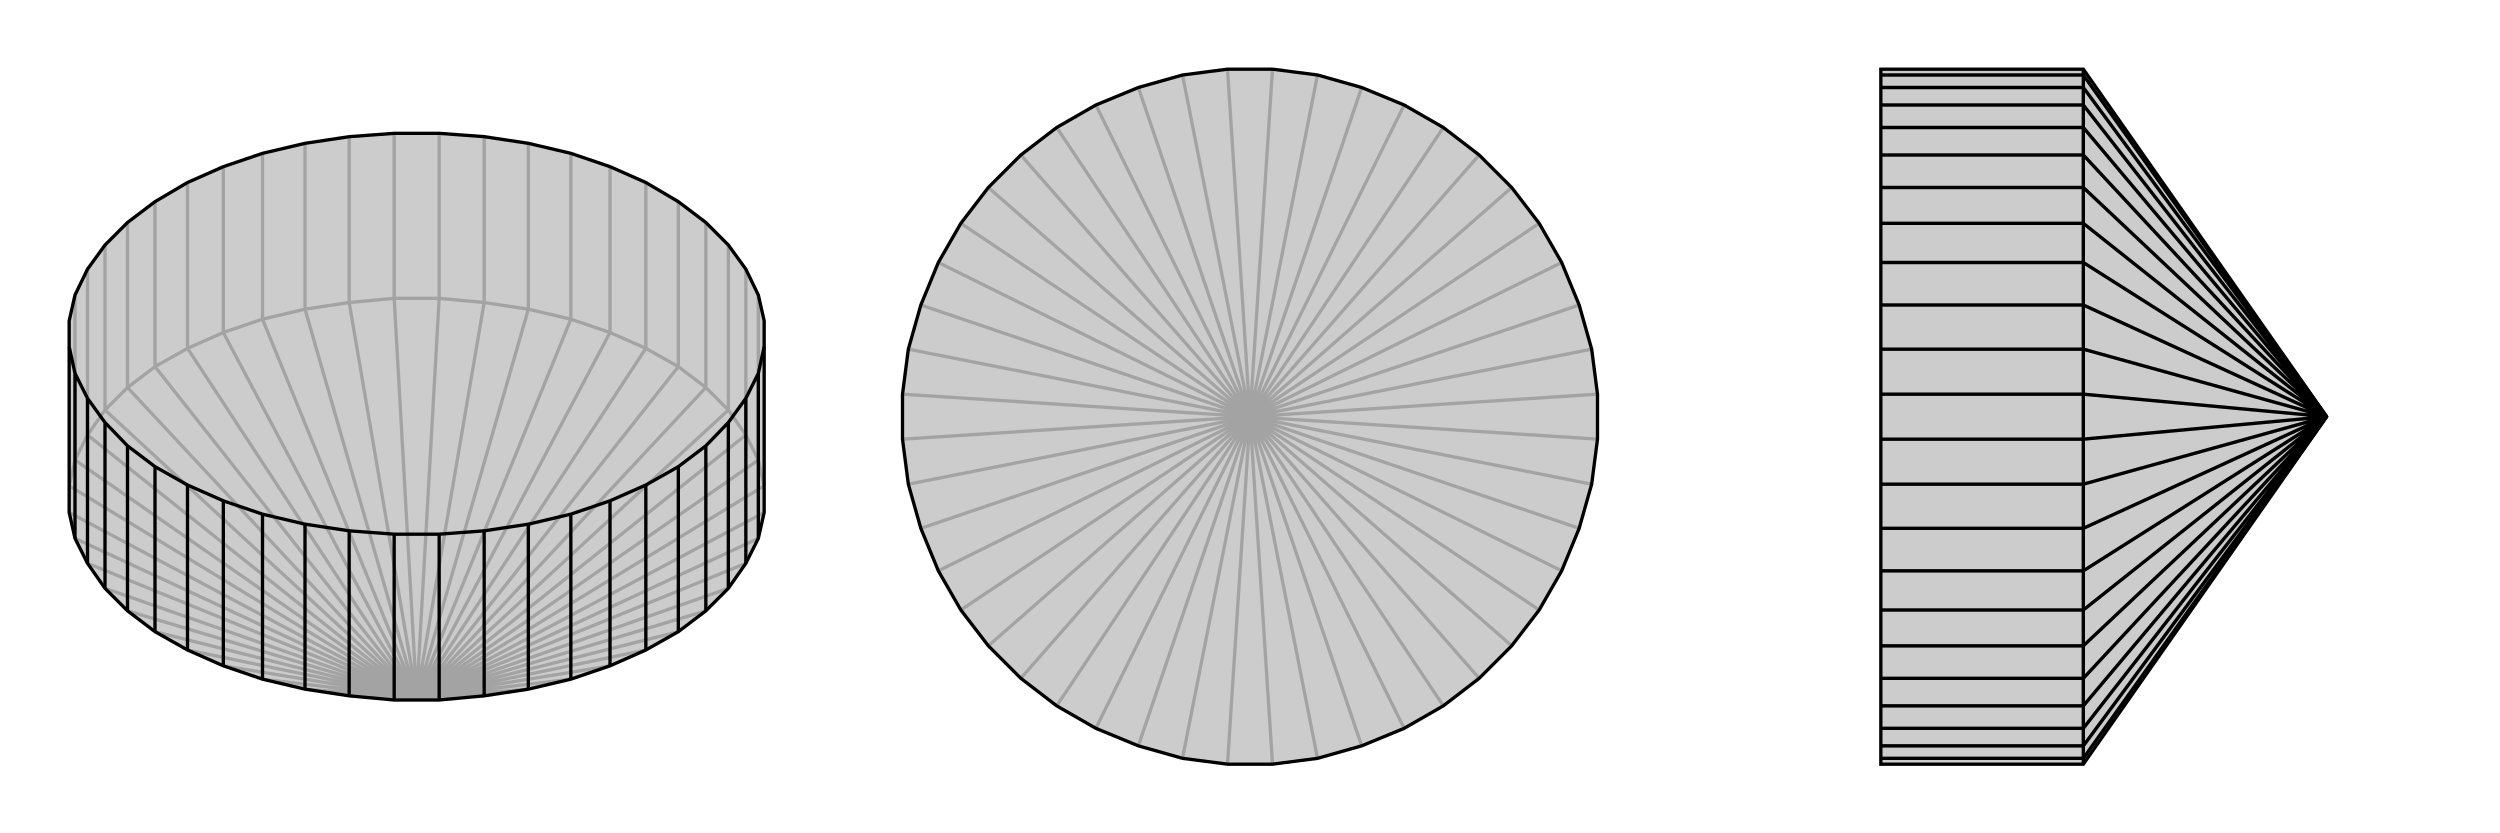
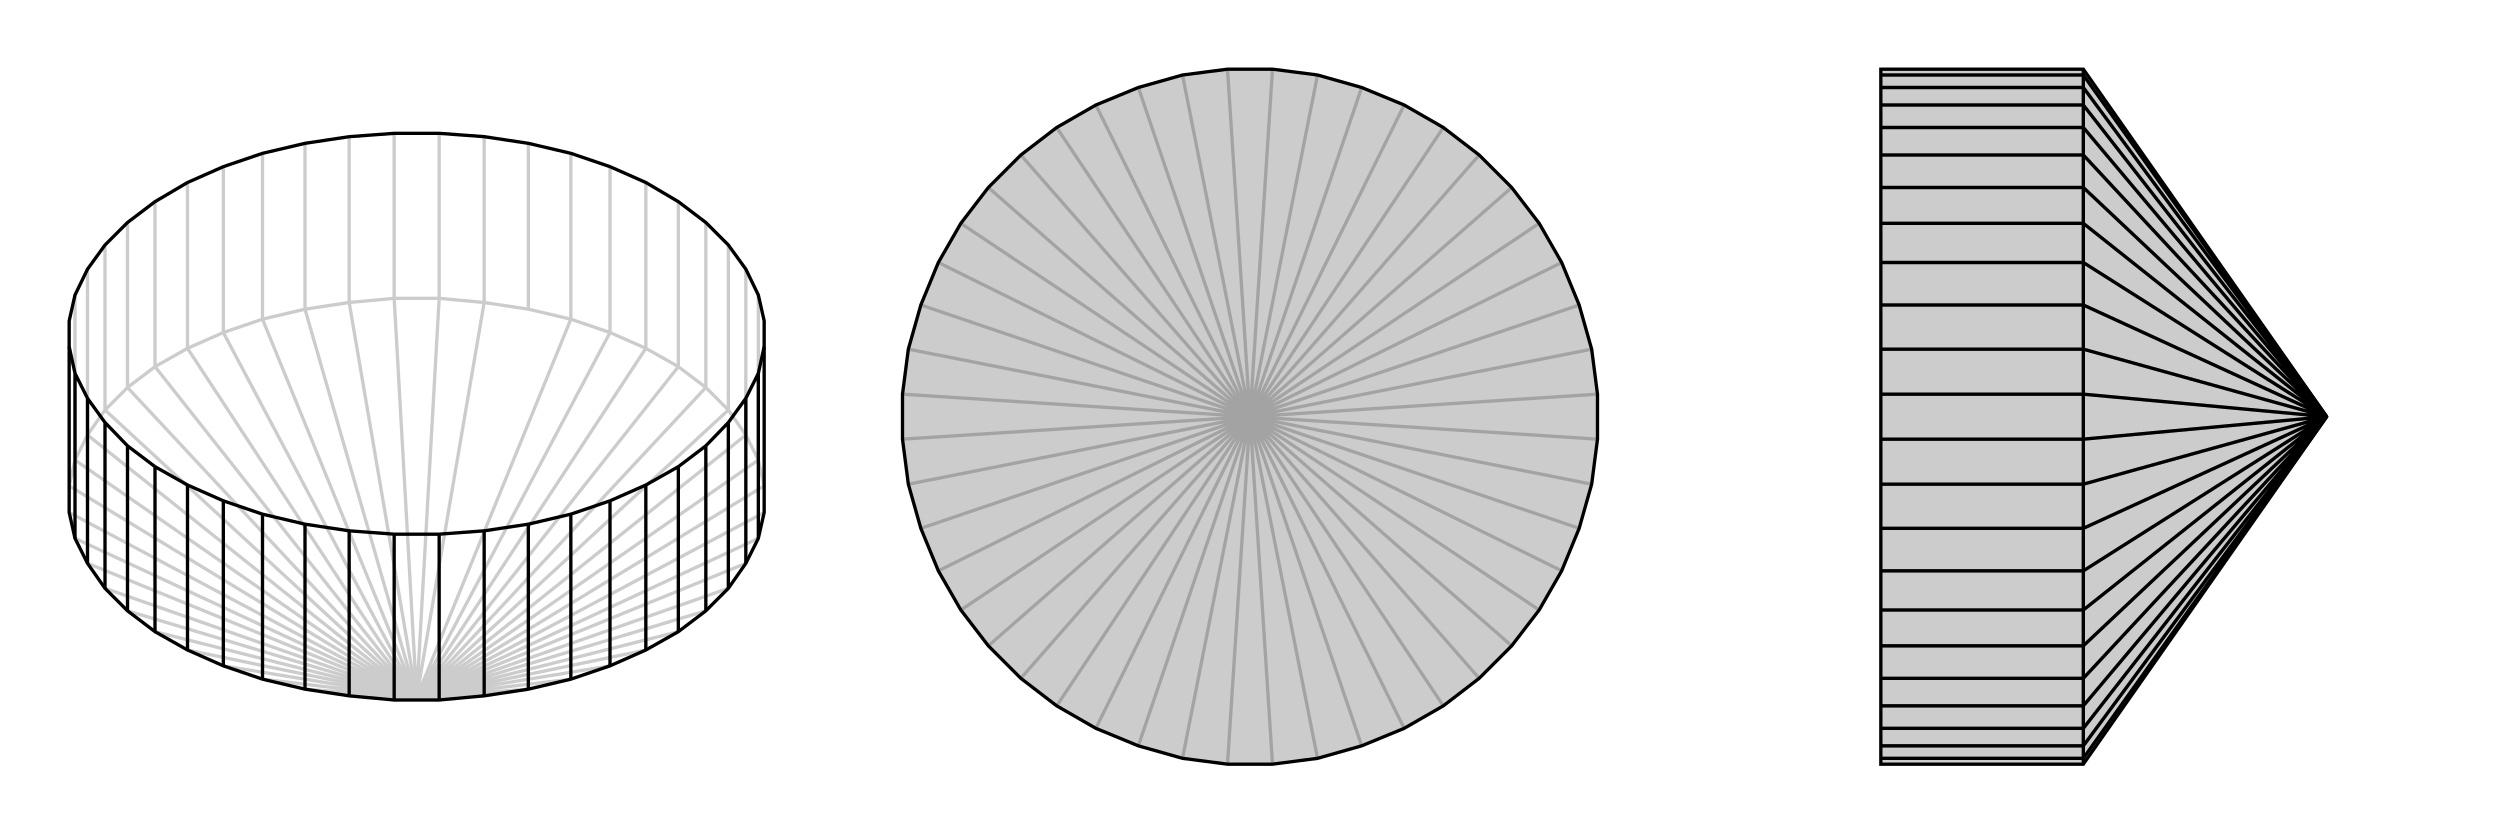
<svg xmlns="http://www.w3.org/2000/svg" viewBox="0 0 3000 1000">
  <g stroke="currentColor" stroke-width="4" fill="none" transform="translate(0 99)">
-     <path fill="currentColor" stroke="none" fill-opacity=".2" d="M186,659L153,634L126,607L105,577L90,547L83,516L83,317L83,286L90,255L105,224L126,195L153,168L186,143L225,120L268,101L315,85L366,73L419,65L473,61L527,61L581,65L634,73L685,85L732,101L775,120L814,143L847,168L874,195L895,224L910,255L917,286L917,317L917,516L910,547L895,577L874,607L847,634L814,659L775,681L732,700L685,716L634,728L581,736L527,741L473,741L419,736L366,728L315,716L268,700L225,681z" />
-     <path stroke-opacity=".2" d="M500,738L225,681M500,738L268,700M500,738L315,716M500,738L366,728M500,738L419,736M500,738L473,741M500,738L527,741M500,738L581,736M500,738L634,728M500,738L685,716M500,738L732,700M500,738L775,681M500,738L814,659M500,738L847,634M500,738L874,607M500,738L895,577M500,738L910,547M500,738L917,516M500,738L917,484M500,738L910,453M500,738L895,423M500,738L874,393M500,738L847,366M500,738L814,341M500,738L775,319M500,738L732,300M500,738L685,284M500,738L634,272M500,738L581,264M500,738L527,259M500,738L473,259M500,738L419,264M500,738L366,272M500,738L315,284M500,738L268,300M500,738L225,319M500,738L186,341M500,738L153,366M500,738L126,393M500,738L105,423M500,738L90,453M500,738L83,484M500,738L83,516M500,738L90,547M500,738L105,577M500,738L126,607M500,738L186,659M500,738L153,634M917,484L910,453M910,453L895,423M910,453L910,255M895,423L874,393M895,423L895,224M874,393L847,366M874,393L874,195M847,366L814,341M847,366L847,168M814,341L775,319M814,341L814,143M775,319L732,300M775,319L775,120M732,300L685,284M732,300L732,101M685,284L634,272M685,284L685,85M634,272L581,264M634,272L634,73M581,264L527,259M581,264L581,65M527,259L473,259M527,259L527,61M473,259L419,264M473,259L473,61M419,264L366,272M419,264L419,65M366,272L315,284M366,272L366,73M315,284L268,300M315,284L315,85M268,300L225,319M268,300L268,101M225,319L186,341M225,319L225,120M186,341L153,366M186,341L186,143M153,366L126,393M153,366L153,168M126,393L105,423M126,393L126,195M105,423L90,453M105,423L105,224M90,453L83,484M90,453L90,255" />
+     <path stroke-opacity=".2" d="M500,738L225,681M500,738L268,700M500,738L315,716M500,738L366,728M500,738L419,736M500,738L473,741M500,738L527,741M500,738L581,736M500,738L634,728M500,738L685,716M500,738L732,700M500,738L775,681M500,738L814,659M500,738L847,634M500,738L874,607M500,738L895,577M500,738L910,547M500,738L917,516M500,738L917,484M500,738L910,453M500,738L895,423M500,738L874,393M500,738L847,366M500,738L814,341M500,738L775,319M500,738L732,300M500,738L685,284L634,272M500,738L581,264M500,738L527,259M500,738L473,259M500,738L419,264M500,738L366,272M500,738L315,284M500,738L268,300M500,738L225,319M500,738L186,341M500,738L153,366M500,738L126,393M500,738L105,423M500,738L90,453M500,738L83,484M500,738L83,516M500,738L90,547M500,738L105,577M500,738L126,607M500,738L186,659M500,738L153,634M917,484L910,453M910,453L895,423M910,453L910,255M895,423L874,393M895,423L895,224M874,393L847,366M874,393L874,195M847,366L814,341M847,366L847,168M814,341L775,319M814,341L814,143M775,319L732,300M775,319L775,120M732,300L685,284M732,300L732,101M685,284L634,272M685,284L685,85M634,272L581,264M634,272L634,73M581,264L527,259M581,264L581,65M527,259L473,259M527,259L527,61M473,259L419,264M473,259L473,61M419,264L366,272M419,264L419,65M366,272L315,284M366,272L366,73M315,284L268,300M315,284L315,85M268,300L225,319M268,300L268,101M225,319L186,341M225,319L225,120M186,341L153,366M186,341L186,143M153,366L126,393M153,366L153,168M126,393L105,423M126,393L126,195M105,423L90,453M105,423L105,224M90,453L83,484M90,453L90,255" />
    <path d="M186,659L153,634L126,607L105,577L90,547L83,516L83,317L83,286L90,255L105,224L126,195L153,168L186,143L225,120L268,101L315,85L366,73L419,65L473,61L527,61L581,65L634,73L685,85L732,101L775,120L814,143L847,168L874,195L895,224L910,255L917,286L917,317L917,516L910,547L895,577L874,607L847,634L814,659L775,681L732,700L685,716L634,728L581,736L527,741L473,741L419,736L366,728L315,716L268,700L225,681z" />
    <path d="M225,681L225,483M268,700L268,502M315,716L315,518M366,728L366,530M419,736L419,538M473,741L473,542M527,741L527,542M581,736L581,538M634,728L634,530M685,716L685,518M732,700L732,502M775,681L775,483M814,659L814,461M847,634L847,436M874,607L874,408M895,577L895,379M910,547L910,349M90,547L90,349M105,577L105,379M126,607L126,408M186,659L186,461M153,634L153,436M225,483L186,461M225,483L268,502M268,502L315,518M315,518L366,530M366,530L419,538M419,538L473,542M473,542L527,542M527,542L581,538M581,538L634,530M634,530L685,518M685,518L732,502M732,502L775,483M775,483L814,461M814,461L847,436M847,436L874,408M874,408L895,379M895,379L910,349M910,349L917,317M83,317L90,349M90,349L105,379M105,379L126,408M126,408L153,436M186,461L153,436" />
  </g>
  <g stroke="currentColor" stroke-width="4" fill="none" transform="translate(1000 0)">
    <path fill="currentColor" stroke="none" fill-opacity=".2" d="M581,910L634,895L685,874L732,847L775,814L814,775L847,732L874,685L895,634L910,581L917,527L917,473L910,419L895,366L874,315L847,268L814,225L775,186L732,153L685,126L634,105L581,90L527,83L473,83L419,90L366,105L315,126L268,153L225,186L186,225L153,268L126,315L105,366L90,419L83,473L83,527L90,581L105,634L126,685L153,732L186,775L225,814L268,847L315,874L366,895L419,910L473,917L527,917z" />
    <path stroke-opacity=".2" d="M500,500L527,917M500,500L581,910M500,500L634,895M500,500L685,874M500,500L732,847M500,500L775,814M500,500L814,775M500,500L847,732M500,500L874,685M500,500L895,634M500,500L910,581M500,500L917,527M500,500L917,473M500,500L910,419M500,500L895,366M500,500L874,315M500,500L847,268M500,500L814,225M500,500L775,186M500,500L732,153M500,500L685,126M500,500L634,105M500,500L581,90M500,500L527,83M500,500L473,83M500,500L419,90M500,500L366,105M500,500L315,126M500,500L268,153M500,500L225,186M500,500L186,225M500,500L153,268M500,500L126,315M500,500L105,366M500,500L90,419M500,500L83,473M500,500L83,527M500,500L90,581M500,500L105,634M500,500L126,685M500,500L153,732M500,500L186,775M500,500L225,814M500,500L268,847M500,500L315,874M500,500L366,895M500,500L473,917M500,500L419,910" />
    <path d="M581,910L634,895L685,874L732,847L775,814L814,775L847,732L874,685L895,634L910,581L917,527L917,473L910,419L895,366L874,315L847,268L814,225L775,186L732,153L685,126L634,105L581,90L527,83L473,83L419,90L366,105L315,126L268,153L225,186L186,225L153,268L126,315L105,366L90,419L83,473L83,527L90,581L105,634L126,685L153,732L186,775L225,814L268,847L315,874L366,895L419,910L473,917L527,917z" />
    <path d="" />
  </g>
  <g stroke="currentColor" stroke-width="4" fill="none" transform="translate(2000 0)">
    <path fill="currentColor" stroke="none" fill-opacity=".2" d="M500,917L257,917L257,910L257,895L257,874L257,847L257,814L257,775L257,732L257,685L257,634L257,581L257,527L257,473L257,419L257,366L257,315L257,268L257,225L257,186L257,153L257,126L257,105L257,90L257,83L500,83L792,500z" />
    <path stroke-opacity=".2" d="M792,500L500,90M792,500L500,105M792,500L500,126M792,500L500,153M792,500L500,186M792,500L500,225M792,500L500,268M792,500L500,315M792,500L500,366M792,500L500,419M792,500L500,473M792,500L500,527M792,500L500,581M792,500L500,634M792,500L500,685M792,500L500,732M792,500L500,775M792,500L500,814M792,500L500,847M792,500L500,874M792,500L500,895M792,500L500,910M500,83L500,90M500,90L500,105M500,90L257,90M500,105L500,126M500,105L257,105M500,126L500,153M500,126L257,126M500,153L500,186M500,153L257,153M500,186L500,225M500,186L257,186M500,225L500,268M500,225L257,225M500,268L500,315M500,268L257,268M500,315L500,366M500,315L257,315M500,366L500,419M500,366L257,366M500,419L500,473M500,419L257,419M500,473L500,527M500,473L257,473M500,527L500,581M500,527L257,527M500,581L500,634M500,581L257,581M500,634L500,685M500,634L257,634M500,685L500,732M500,685L257,685M500,732L500,775M500,732L257,732M500,775L500,814M500,775L257,775M500,814L500,847M500,814L257,814M500,847L500,874M500,847L257,847M500,874L500,895M500,874L257,874M500,895L500,910M500,895L257,895M500,917L500,910M500,910L257,910" />
    <path d="M500,917L257,917L257,910L257,895L257,874L257,847L257,814L257,775L257,732L257,685L257,634L257,581L257,527L257,473L257,419L257,366L257,315L257,268L257,225L257,186L257,153L257,126L257,105L257,90L257,83L500,83L792,500z" />
    <path d="M792,500L500,910M792,500L500,895M792,500L500,874M792,500L500,847M792,500L500,814M792,500L500,775M792,500L500,732M792,500L500,685M792,500L500,634M792,500L500,581M792,500L500,527M792,500L500,473M792,500L500,419M792,500L500,366M792,500L500,315M792,500L500,268M792,500L500,225M792,500L500,186M792,500L500,153M792,500L500,126M792,500L500,105M792,500L500,90M500,917L500,910M500,910L500,895M500,910L257,910M500,895L500,874M500,895L257,895M500,874L500,847M500,874L257,874M500,847L500,814M500,847L257,847M500,814L500,775M500,814L257,814M500,775L500,732M500,775L257,775M500,732L500,685M500,732L257,732M500,685L500,634M500,685L257,685M500,634L500,581M500,634L257,634M500,581L500,527M500,581L257,581M500,527L500,473M500,527L257,527M500,473L500,419M500,473L257,473M500,419L500,366M500,419L257,419M500,366L500,315M500,366L257,366M500,315L500,268M500,315L257,315M500,268L500,225M500,268L257,268M500,225L500,186M500,225L257,225M500,186L500,153M500,186L257,186M500,153L500,126M500,153L257,153M500,126L500,105M500,126L257,126M500,105L500,90M500,105L257,105M500,90L500,83M500,90L257,90" />
  </g>
</svg>